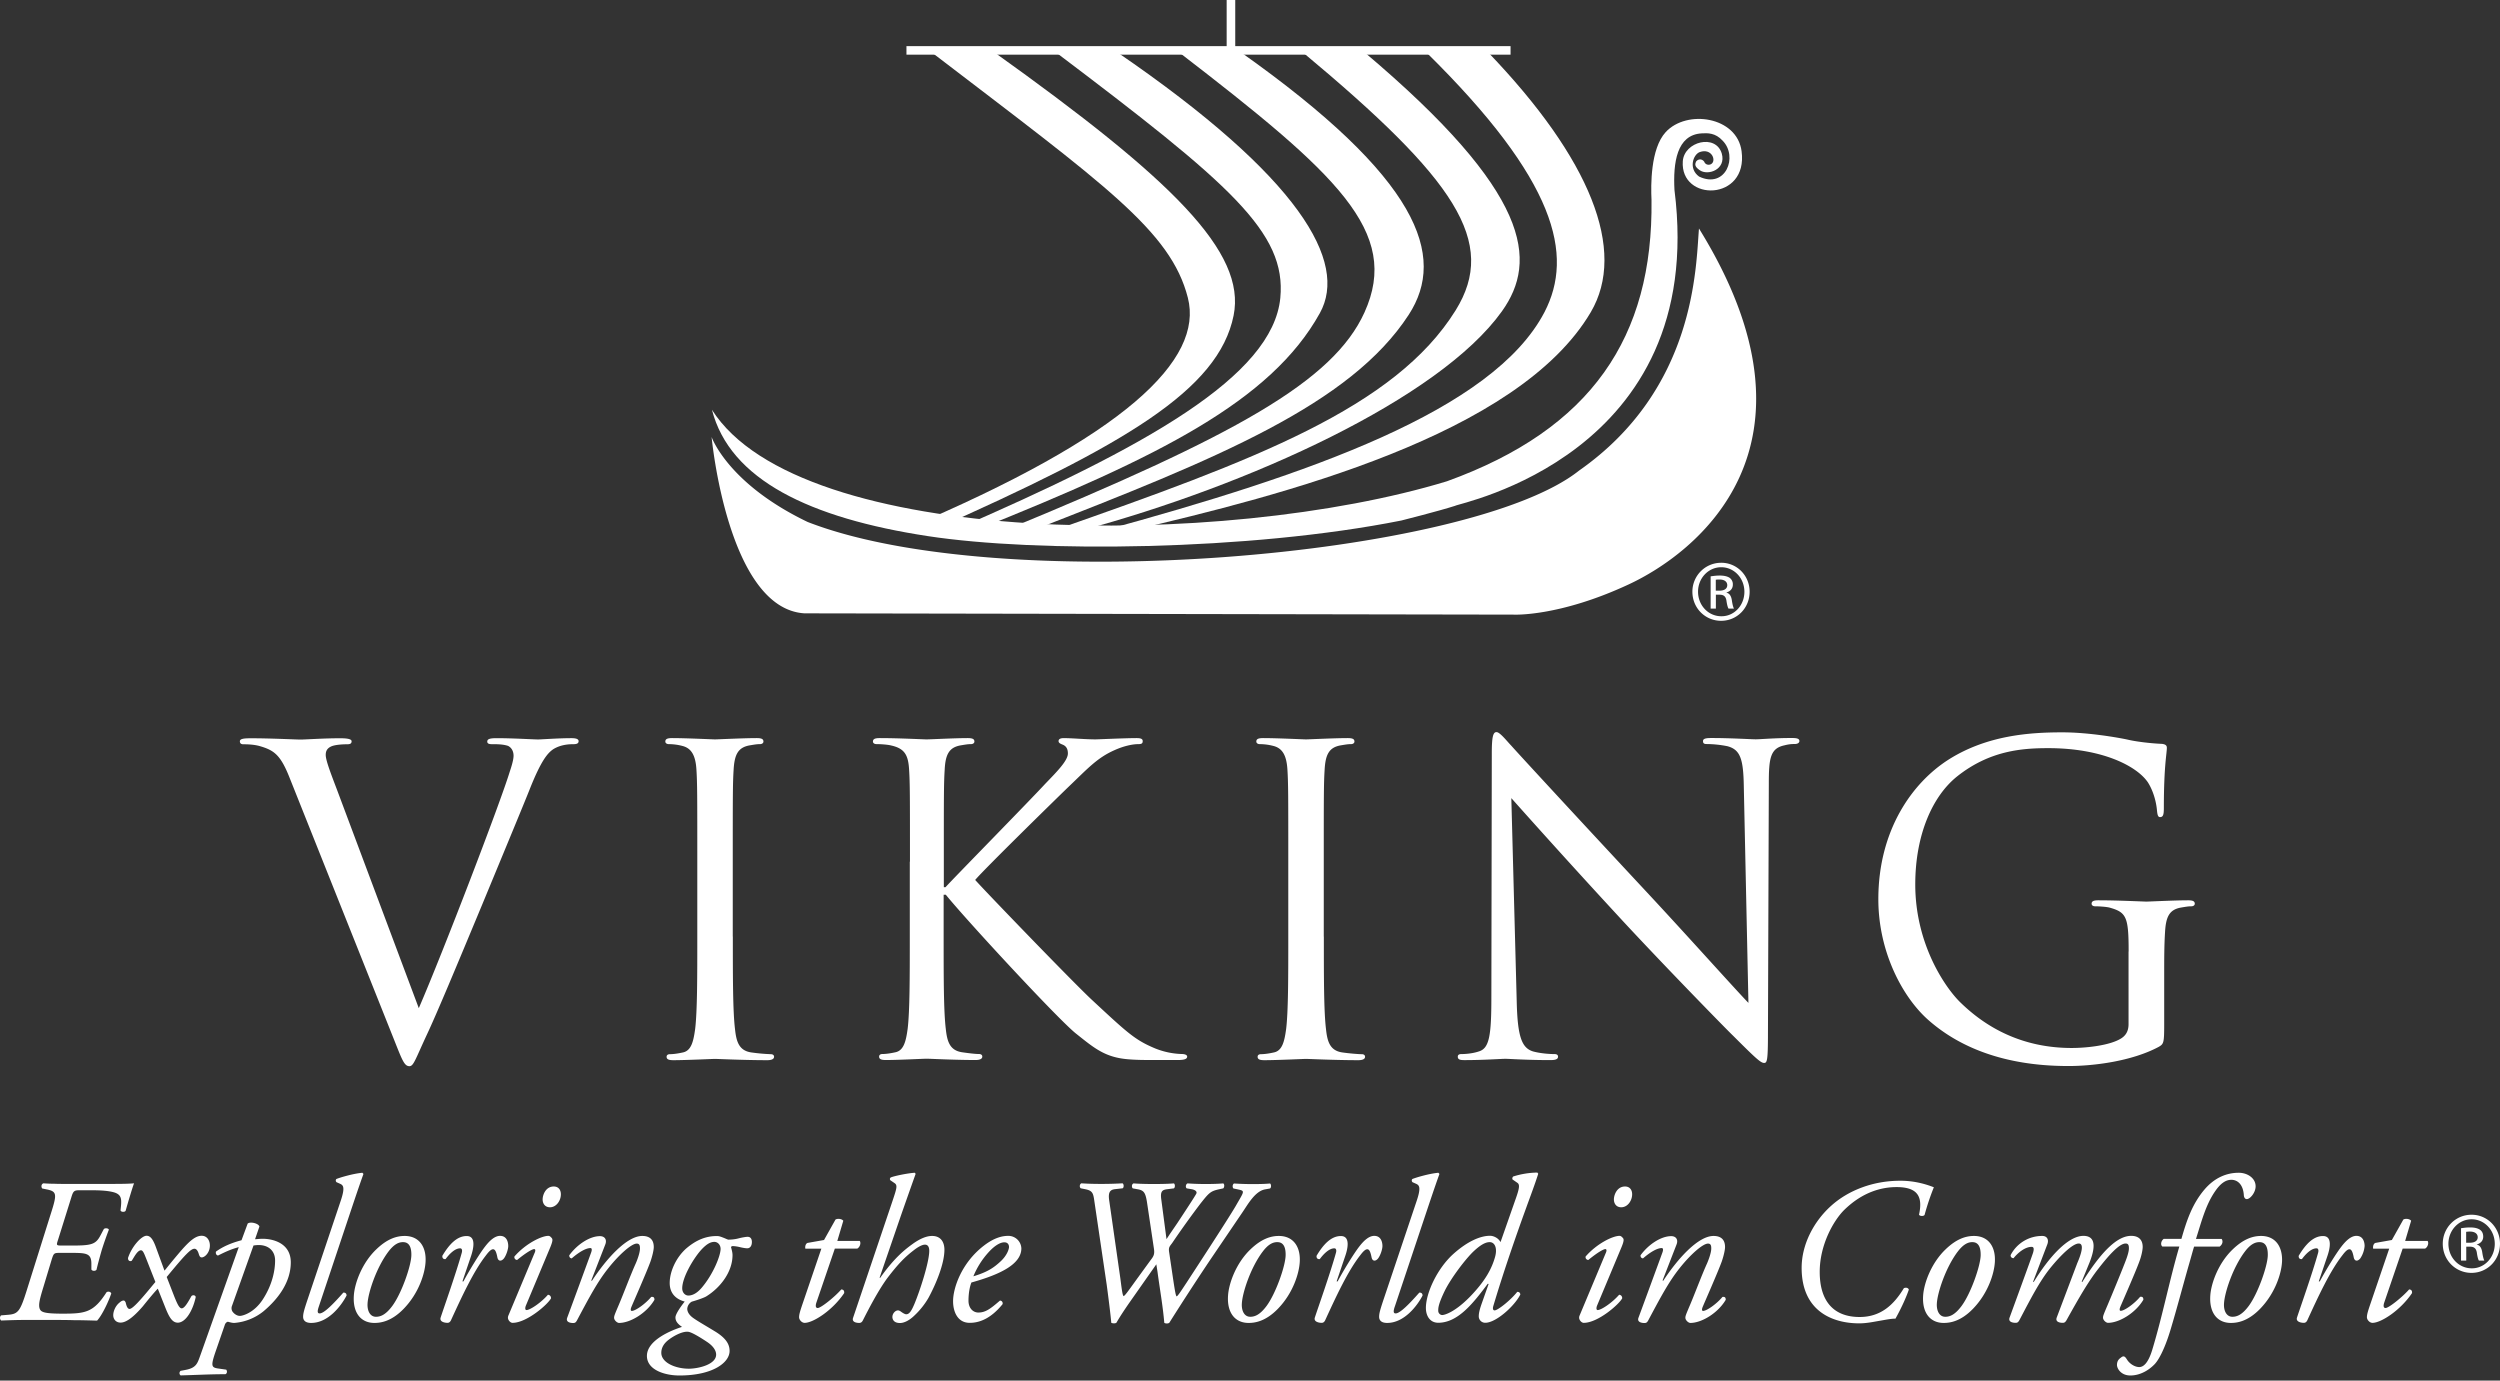
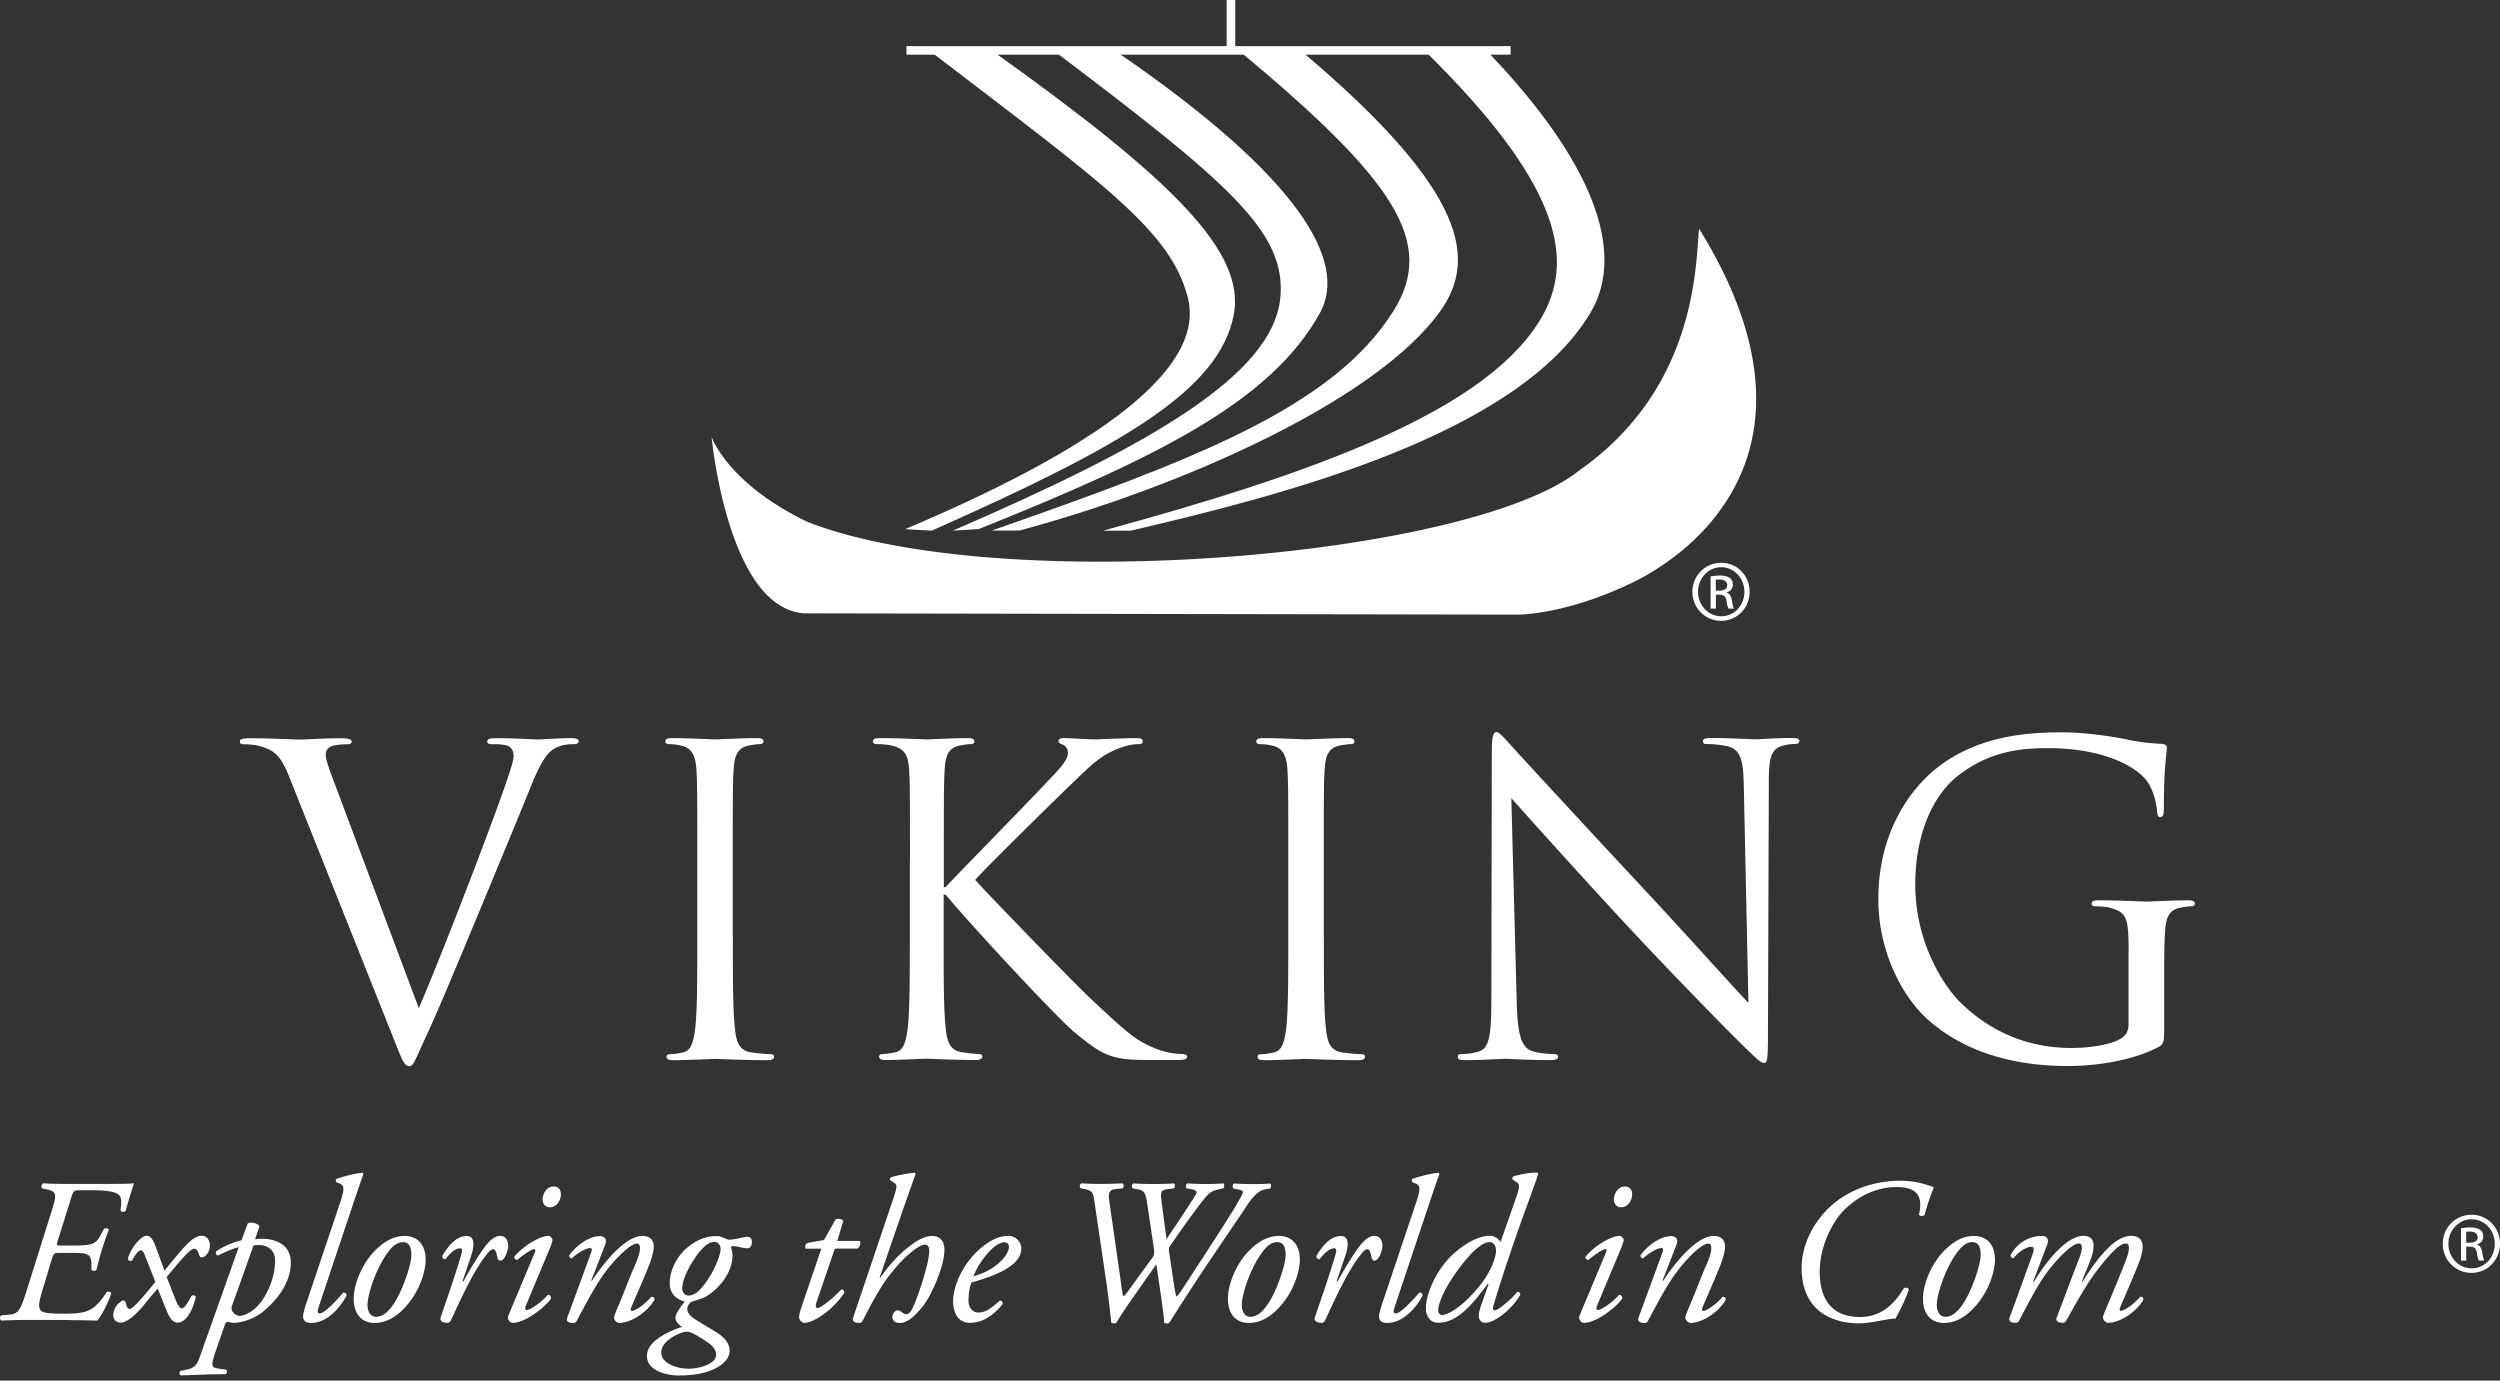
<svg xmlns="http://www.w3.org/2000/svg" width="134" height="74" viewBox="0 0 134 74" fill="none">
  <rect x="0" y="0" width="134" height="74" fill="#333333" stroke="none" />
  <path d="M22.448 54.037C23.77 50.98 26.82 43.014 27.32 41.37c.115-.34.207-.663.207-.865 0-.184-.07-.41-.294-.525-.271-.092-.616-.092-.864-.092-.138 0-.252-.023-.252-.138 0-.138.137-.184.5-.184.91 0 1.957.069 2.232.069.138 0 1.116-.07 1.778-.07.252 0 .386.047.386.162s-.092.161-.276.161c-.16 0-.661 0-1.093.276-.294.207-.639.594-1.254 2.145-.252.64-1.387 3.378-2.549 6.186-1.387 3.332-2.416 5.799-2.94 6.917-.638 1.367-.73 1.735-.955 1.735-.275 0-.386-.318-.822-1.413l-5.58-13.991c-.5-1.28-.84-1.528-1.64-1.758-.34-.092-.73-.092-.863-.092-.138 0-.184-.07-.184-.161 0-.139.23-.161.592-.161 1.094 0 2.393.069 2.664.069.23 0 1.254-.07 2.118-.07.408 0 .615.047.615.162s-.069.16-.23.16c-.252 0-.661.024-.863.116-.253.115-.294.294-.294.455 0 .295.276 1.004.615 1.897l4.373 11.676zM39.28 50.203c0 2.19 0 3.995.116 4.952.069.663.206 1.165.886 1.257a9.85 9.85 0 0 0 1.024.092c.138 0 .184.069.184.138 0 .115-.115.184-.363.184-1.254 0-2.687-.069-2.802-.069-.114 0-1.547.069-2.232.069-.252 0-.363-.046-.363-.184 0-.07.046-.138.184-.138.207 0 .478-.046.685-.092.454-.092.57-.594.661-1.257.115-.957.115-2.761.115-4.952v-4.018c0-3.562 0-4.197-.046-4.929-.046-.778-.276-1.164-.776-1.28a2.975 2.975 0 0 0-.708-.091c-.091 0-.183-.046-.183-.139 0-.138.114-.184.363-.184.753 0 2.186.07 2.3.07.115 0 1.548-.07 2.233-.07.252 0 .362.046.362.184 0 .093-.091.139-.183.139-.161 0-.294.023-.57.069-.615.115-.799.501-.845 1.302-.046.732-.046 1.367-.046 4.93v4.017h.005zM48.774 46.185c0-3.562 0-4.197-.046-4.929-.045-.778-.23-1.141-.978-1.302-.184-.047-.57-.07-.776-.07-.092 0-.184-.045-.184-.138 0-.138.115-.184.363-.184 1.024 0 2.37.07 2.503.07.207 0 1.525-.07 2.21-.07.252 0 .362.046.362.184 0 .093-.092.139-.183.139-.161 0-.294.023-.57.069-.615.115-.8.501-.84 1.302-.046.732-.046 1.367-.046 4.93v1.366h.092c.385-.432 4.51-4.635 5.327-5.523.639-.663 1.231-1.256 1.231-1.643 0-.276-.115-.41-.294-.479-.115-.045-.206-.091-.206-.184 0-.115.114-.16.275-.16.455 0 1.162.068 1.709.068.114 0 1.616-.069 2.186-.069.252 0 .34.046.34.161 0 .116-.046.162-.23.162-.34 0-.822.115-1.277.322-.932.41-1.433.98-2.461 1.96-.57.548-4.534 4.428-5.011 4.998.592.663 5.327 5.57 6.264 6.435 1.916 1.78 2.301 2.144 3.394 2.6a4.127 4.127 0 0 0 1.41.295c.161 0 .294.046.294.138 0 .115-.115.184-.5.184H61.97c-.639 0-1.07 0-1.571-.046-1.208-.115-1.777-.617-2.756-1.395-1.024-.842-5.856-6.07-6.949-7.419h-.115v2.237c0 2.19 0 3.995.115 4.952.07.663.207 1.164.887 1.257.317.046.684.092.886.092.138 0 .184.069.184.138 0 .115-.115.184-.363.184-1.116 0-2.439-.07-2.618-.07-.184 0-1.502.07-2.186.07-.253 0-.363-.046-.363-.184 0-.07.046-.138.184-.138.206 0 .477-.046.684-.092.455-.093.57-.594.661-1.257.115-.957.115-2.761.115-4.952v-4.009h.01zM70.958 50.203c0 2.19 0 3.995.115 4.952.069.663.206 1.165.886 1.257.317.046.822.092 1.025.092.137 0 .183.069.183.138 0 .115-.115.184-.363.184-1.253 0-2.686-.069-2.802-.069-.114 0-1.547.069-2.232.069-.248 0-.362-.046-.362-.184 0-.07.046-.138.183-.138.207 0 .478-.046.685-.092.455-.092.57-.594.661-1.257.115-.957.115-2.761.115-4.952v-4.018c0-3.562 0-4.197-.046-4.929-.046-.778-.275-1.164-.776-1.28a2.971 2.971 0 0 0-.708-.091c-.092 0-.183-.046-.183-.139 0-.138.115-.184.363-.184.753 0 2.186.07 2.3.07.116 0 1.549-.07 2.233-.07.253 0 .363.046.363.184 0 .093-.092.139-.184.139-.161 0-.294.023-.57.069-.615.115-.799.501-.844 1.302-.046.732-.046 1.367-.046 4.93v4.017h.004zM81.297 53.715c.046 1.873.276 2.467.89 2.646.433.115.933.138 1.14.138.115 0 .184.046.184.138 0 .138-.138.184-.41.184-1.299 0-2.208-.069-2.415-.069-.207 0-1.162.07-2.187.07-.23 0-.362-.024-.362-.185 0-.092.069-.138.184-.138.183 0 .592-.023.932-.138.57-.161.684-.824.684-2.9l.023-13.08c0-.892.07-1.14.253-1.14.184 0 .57.5.794.73.34.388 3.734 4.065 7.243 7.83 2.255 2.42 4.74 5.205 5.466 5.955l-.248-11.593c-.023-1.482-.184-1.984-.887-2.168a5.98 5.98 0 0 0-1.115-.115c-.161 0-.184-.07-.184-.161 0-.138.184-.161.454-.161 1.025 0 2.118.069 2.37.069.253 0 1.001-.07 1.934-.07.248 0 .408.024.408.162 0 .092-.091.16-.252.16-.115 0-.275 0-.547.07-.748.16-.84.663-.84 2.03l-.046 13.374c0 1.505-.046 1.62-.207 1.62-.183 0-.454-.253-1.662-1.459-.248-.23-3.532-3.585-5.944-6.185a481.94 481.94 0 0 1-5.943-6.55l.29 10.936zM114.095 51c0-1.85-.115-2.1-1.024-2.353-.184-.046-.57-.069-.777-.069-.092 0-.184-.046-.184-.138 0-.138.116-.184.364-.184 1.023 0 2.461.07 2.572.07.114 0 1.547-.07 2.232-.07.248 0 .362.046.362.184 0 .092-.092.138-.183.138-.161 0-.294.023-.57.07-.615.114-.794.501-.84 1.302-.046.732-.046 1.417-.046 2.375v2.554c0 1.026-.023 1.073-.294 1.233-1.456.778-3.509 1.027-4.828 1.027-1.731 0-4.964-.23-7.49-2.44-1.392-1.21-2.71-3.654-2.71-6.503 0-3.65 1.777-6.231 3.803-7.506 2.048-1.28 4.303-1.436 6.058-1.436 1.433 0 3.054.294 3.486.387.478.115 1.277.207 1.846.23.23.023.271.115.271.207 0 .322-.161.957-.161 3.24 0 .364-.045.479-.206.479-.115 0-.138-.139-.161-.341-.023-.318-.138-.957-.478-1.505-.569-.865-2.415-1.85-5.351-1.85-1.433 0-3.141.138-4.872 1.505-1.323 1.05-2.256 3.125-2.256 5.799 0 3.217 1.617 5.546 2.416 6.323 1.8 1.759 3.872 2.444 5.967 2.444.821 0 2.002-.138 2.594-.478.294-.161.455-.41.455-.797V51h.005zM132.48 65.11c.845 0 1.52.69 1.52 1.556 0 .874-.675 1.56-1.529 1.56-.85 0-1.539-.681-1.539-1.56 0-.865.689-1.556 1.539-1.556h.009zm-.005.244c-.684 0-1.24.589-1.24 1.312 0 .736.556 1.316 1.245 1.316.689.01 1.24-.58 1.24-1.311 0-.732-.551-1.317-1.24-1.317h-.005zm-.289 2.214h-.275v-1.735c.142-.019.284-.042.491-.042.262 0 .432.056.538.134.101.078.16.193.16.36 0 .224-.151.362-.34.418v.013c.152.028.257.166.29.424.041.267.082.373.11.428h-.29c-.041-.055-.082-.212-.114-.442-.042-.221-.152-.304-.373-.304h-.192v.746h-.005zm0-.957h.197c.226 0 .423-.083.423-.295 0-.152-.11-.304-.423-.304-.091 0-.151.01-.197.014v.585zM2.726 65.05c.33-1.04.34-1.191-.243-1.302l-.221-.046c-.064-.087-.055-.23.064-.276.198.014.386.023.584.023.197.009.408.009.638.009h2.085c.708 0 1.222 0 1.553-.032-.078.189-.34 1.072-.45 1.468-.046.088-.244.078-.276-.014.064-.575.101-.851-.386-.98-.252-.065-.597-.102-1.166-.102h-.653c-.284 0-.33.046-.431.378l-.708 2.264c-.1.309-.11.322.198.322h.551c1.047 0 1.268-.064 1.52-.543l.175-.331c.046-.078.252-.064.275.023a19.79 19.79 0 0 0-.376 1.073c-.12.418-.23.828-.285 1.072-.064.087-.23.078-.276-.01v-.307c0-.576-.284-.585-1.134-.585h-.551c-.308 0-.33.014-.432.322l-.45 1.491c-.188.617-.299.995-.188 1.215.078.157.284.23 1.221.23 1.213 0 1.654-.064 2.347-1.15.088-.055.212-.032.253.064-.101.322-.473 1.16-.762 1.46-.363-.01-.781-.024-1.222-.024-.432-.013-.882-.013-1.3-.013h-1.3c-.45 0-.827.013-1.313.031-.088-.055-.088-.211-.01-.276l.386-.032c.528-.046.639-.188.992-1.316l1.29-4.106zM7.865 67.536c-.133-.332-.197-.52-.307-.52-.189 0-.354.34-.496.561-.11.056-.212-.014-.198-.156.198-.608.717-1.184.992-1.184.189 0 .33.157.487.576l.473 1.293c.101-.11.198-.253.749-.906.542-.64.89-.963 1.245-.963.298 0 .44.267.44.521 0 .386-.275.64-.44.64-.079 0-.12-.065-.157-.19-.046-.155-.12-.275-.23-.275-.197 0-.495.308-1.487 1.514l.408 1.05c.156.386.267.63.395.63.156 0 .34-.331.52-.654.077-.087.243-.046.229.065-.156.718-.542 1.357-.96 1.357-.298 0-.464-.308-.652-.772l-.418-1.05c-.175.175-.52.594-.804.948-.638.74-.983.87-1.19.87-.266 0-.394-.198-.394-.396 0-.211.119-.497.321-.663.12-.11.188-.124.244-.124.045 0 .1.078.11.143.046.197.11.308.197.308.088 0 .244-.133.441-.34.322-.341.597-.686.946-1.105l-.464-1.178zM13.67 66.422c.088 0 .212-.023.419-.023.505 0 1.497.212 1.497 1.261 0 1.017-.615 1.91-1.456 2.619a2.845 2.845 0 0 1-1.575.63c-.101 0-.189-.023-.34-.064-.088.023-.143.087-.175.198l-.45 1.302c-.298.852-.275.948.087 1.004l.45.064c.056.078.056.198-.045.244-.836 0-1.663.046-2.402.065-.079-.065-.079-.176 0-.245l.243-.046c.615-.11.661-.363.827-.82l2.048-5.765c-.395.11-.652.22-1.111.45-.088-.009-.143-.11-.11-.212.385-.276.826-.464 1.368-.607l.33-.893c.143-.12.584-.01.63.157l-.234.68zm-1.23 3.558a.348.348 0 0 0 .009.299c.064.11.23.253.409.253.142 0 .762-.157 1.235-.893.528-.819.652-1.593.652-2.076 0-.552-.394-.828-.872-.828-.12 0-.211.014-.285.023L12.44 69.98zM17.088 70.035c-.087.253-.078.364.046.364.243 0 .762-.543 1.267-1.114.11-.01.175.046.175.156-.285.552-.983 1.468-1.897 1.468-.33 0-.432-.156-.432-.33 0-.176.056-.379.244-.94l1.754-5.224c.267-.773.156-.884-.009-.961l-.197-.088c-.055-.046-.055-.143 0-.175.197-.079.881-.285 1.387-.331l.055.064c-.143.4-.253.71-.652 1.9l-1.741 5.21zM22.81 67.637c-.032.607-.353 1.666-1.166 2.508-.684.71-1.277.764-1.575.764-.708 0-1.167-.52-1.103-1.468.046-.686.45-1.758 1.204-2.476.574-.552 1.07-.718 1.52-.718.78 0 1.166.585 1.12 1.39zm-2.006-.53c-.639.861-1.07 2.178-1.103 2.762-.023.387.133.71.45.71.244 0 .52-.102.873-.576.487-.654 1.001-2.108 1.024-2.698.01-.34-.055-.726-.44-.726-.221-.005-.483.096-.805.529zM25.259 67.292l-.473 1.39h.055c.33-.617.872-1.5 1.157-1.865.253-.33.528-.575.804-.575.386 0 .44.378.44.544 0 .165-.1.487-.229.662-.133.166-.308.175-.354-.055-.055-.285-.119-.433-.23-.433-.1 0-.22.111-.385.332-.67.86-1.29 2.209-1.874 3.479-.046.088-.1.133-.188.133-.12 0-.441-.045-.363-.285.142-.441.836-2.397 1.134-3.479.033-.12.01-.23-.087-.23-.285 0-.583.308-.78.575-.11.023-.189-.046-.175-.175.354-.594.772-1.058 1.3-1.058.546-.005.344.746.248 1.04zM28.653 67.163c.055-.12.055-.212-.023-.212s-.363.134-.914.585c-.101-.01-.165-.097-.142-.189.606-.695 1.456-1.105 1.818-1.105.079 0 .134.065.175.11.064.066.064.167-.064.484l-1.314 3.139c-.046.11-.055.244.032.244.189 0 .772-.387 1.148-.82.11.01.166.088.166.19-.166.322-1.3 1.316-2.062 1.316-.055 0-.12-.032-.175-.097-.064-.078-.101-.175-.046-.3l1.4-3.345zm1.41-3.148c0 .34-.243.695-.583.695-.285 0-.395-.22-.395-.42 0-.243.165-.694.597-.694.248 0 .381.175.381.419zM31.693 68.631l.032.023c.781-1.192 1.874-2.407 2.701-2.407.432 0 .616.23.616.594 0 .175-.088.52-.175.773-.197.552-.992 2.352-1.024 2.44-.046.11-.055.211.023.211.188 0 .716-.364 1.038-.75.156-.023.174.064.174.156-.418.709-1.29 1.238-1.897 1.238-.1 0-.266-.142-.266-.276 0-.101.032-.175.267-.727.23-.543.638-1.625.89-2.177.088-.198.23-.585.23-.806 0-.133-.009-.267-.174-.267-.267 0-.914.553-1.52 1.317-.584.727-1.039 1.592-1.686 2.807-.055.097-.101.134-.198.134-.12 0-.418-.032-.321-.286.055-.142 1.222-3.323 1.277-3.479.055-.142.055-.253-.032-.253-.253 0-.639.235-1.002.552-.087 0-.142-.078-.133-.165.418-.576 1.093-1.026 1.644-1.026.267 0 .386.197.285.45l-.749 1.924zM38.78 66.344c.12.045.22.101.267.101.1 0 .321-.01.528-.065.211-.055.418-.087.496-.087.156 0 .23.11.23.276 0 .253-.134.34-.244.34-.11 0-.266-.032-.363-.054a2.004 2.004 0 0 0-.409-.065c-.055 0-.11.032-.1.065.022.087.078.266.078.418 0 .893-.639 1.736-1.401 2.21-.12.078-.542.22-.781.285a.477.477 0 0 0-.244.386c0 .134.078.332.363.52.253.175.685.42 1.08.663.638.378.826.718.826 1.073 0 .62-.89 1.316-2.691 1.316-.804 0-1.74-.308-1.74-1.05 0-.837 1.29-1.366 1.882-1.555-.285-.189-.353-.354-.353-.506 0-.198.34-.654.496-.852-.212-.055-.804-.253-.804-.994 0-.617.34-1.367.89-1.855.53-.45 1.048-.662 1.631-.662.124-.005.244.046.363.092zm-.395 6.264c0-.19-.12-.433-.473-.672-.464-.309-.85-.53-1.024-.553-.276-.032-.707.175-1.024.41-.299.22-.418.465-.418.718 0 .52.74.852 1.488.852.505-.005 1.451-.226 1.451-.755zm-.826-5.588c-.432.497-.992 1.469-.992 2.035 0 .23.156.386.33.386.156 0 .418-.064.726-.432.615-.728 1.001-1.713 1.001-2.067 0-.23-.165-.377-.33-.377-.184 0-.396.078-.735.455zM44.746 66.928l-.992 2.904c-.064.212-.009.277.078.277.166 0 .892-.575 1.259-.994.11 0 .174.064.156.197-.615.916-1.653 1.593-2.117 1.593-.156 0-.299-.166-.299-.3 0-.142.046-.299.156-.63l1.038-3.047h-.858c-.023-.11.009-.267.119-.308l.882-.156.615-1.096c.11-.064.33-.046.418.064l-.321 1.082h1.203c.078.11.01.332-.133.41h-1.204v.004zM49.078 62.92c-.22.616-.575 1.624-.795 2.254l-1.135 3.305.023.023c.772-1.095 1.346-1.537 1.741-1.822.395-.286.749-.433 1.047-.433.487 0 .662.354.662.741 0 .764-.473 1.878-.86 2.586a4.15 4.15 0 0 1-.716.907c-.362.364-.661.433-.803.433-.363 0-.41-.23-.41-.322 0-.189.157-.355.3-.355.045 0 .1.023.156.065.087.064.21.143.284.143.166 0 .276-.166.441-.553.299-.718.795-2.241.795-2.849 0-.211-.078-.33-.23-.33-.156 0-.386.133-.597.298-.464.355-.827.718-1.4 1.469-.497.662-1.048 1.734-1.333 2.296-.046.088-.1.133-.197.133-.12 0-.418-.032-.322-.285l2.095-6.209c.243-.727.298-.884.12-1.003l-.23-.157c-.023-.055-.023-.1.032-.143.174-.077.904-.23 1.29-.252l.042.06zM54.745 66.91c0 .838-1.093 1.39-2.677 1.832-.078.188-.157.543-.157.98 0 .377.23.63.529.63.395 0 .67-.22 1.157-.64.101 0 .165.088.142.19-.67.828-1.3 1.002-1.763 1.002-.662 0-.891-.616-.891-1.16 0-.694.44-2.043 1.644-2.972.574-.442 1.001-.53 1.323-.53a.7.7 0 0 1 .693.668zm-1.754.207a4.381 4.381 0 0 0-.818 1.293c.726-.22 1.07-.433 1.48-.82.339-.321.43-.653.43-.75 0-.11-.054-.252-.252-.252-.156 0-.445.096-.84.529zM58.677 64.512c-.078-.52-.065-.686-.52-.773l-.23-.046c-.077-.065-.063-.22.033-.267.354.023.67.032 1.07.032.395 0 .763-.01 1.135-.032.078.032.087.22.009.267l-.409.046c-.285.032-.377.189-.308.63l.597 4.175c.088.695.12.893.175.93.087-.056.175-.176.707-.917l.74-1.017c.165-.211.22-.322.174-.617l-.376-2.517c-.079-.465-.156-.608-.506-.663l-.252-.046c-.065-.064-.065-.23.046-.267.298.024.693.033 1.08.033.44 0 .826-.01 1.078-.033.064.033.079.212 0 .267l-.362.046c-.276.033-.377.125-.308.585l.275 2.09.198-.3.377-.552c.496-.75.937-1.427 1.014-1.57.079-.133-.064-.22-.23-.253l-.275-.046c-.078-.055-.055-.23.046-.267.33.024.639.033.983.033.33 0 .694-.01.928-.033.078.046.064.212 0 .267l-.212.046c-.472.101-.55.189-1.023.787a49.142 49.142 0 0 0-1.498 2.09c-.142.197-.211.23-.165.51l.211 1.427c.11.719.142.884.188.93.065-.032.143-.143.551-.764.23-.354 2.182-3.337 2.614-4.078.473-.828.519-.805.101-.897l-.22-.046c-.065-.065-.055-.22.031-.267.364.023.694.032 1.002.032.385 0 .694-.009.927-.032.065.032.079.22 0 .267l-.252.046c-.551.087-.946.828-1.236 1.247l-1.708 2.518a143.083 143.083 0 0 0-2.205 3.392.225.225 0 0 1-.133.032.248.248 0 0 1-.133-.032c-.078-.916-.243-1.832-.363-2.73l-.064-.409-1.479 2.108c-.243.354-.45.663-.661 1.026a.231.231 0 0 1-.134.032.311.311 0 0 1-.142-.032c-.023-.34-.165-1.459-.243-2.034l-.643-4.354zM69.667 67.637c-.032.607-.353 1.666-1.166 2.508-.685.71-1.277.764-1.576.764-.707 0-1.166-.52-1.102-1.468.046-.686.45-1.758 1.203-2.476.575-.552 1.07-.718 1.52-.718.782 0 1.167.585 1.121 1.39zm-2.002-.53c-.639.861-1.07 2.178-1.102 2.762-.024.387.132.71.45.71.243 0 .518-.102.872-.576.487-.654 1.002-2.108 1.024-2.698.01-.34-.055-.726-.44-.726-.221-.005-.487.096-.804.529zM72.115 67.292l-.472 1.39h.055c.33-.617.872-1.5 1.157-1.865.252-.33.528-.575.804-.575.385 0 .44.378.44.544 0 .165-.1.487-.23.662-.132.166-.306.175-.353-.055-.055-.285-.119-.433-.23-.433-.1 0-.22.111-.385.332-.67.86-1.29 2.209-1.874 3.479-.046.088-.1.133-.188.133-.12 0-.441-.045-.363-.285.142-.441.836-2.397 1.134-3.479.033-.12.01-.23-.087-.23-.284 0-.583.308-.78.575-.11.023-.19-.046-.175-.175.353-.594.772-1.058 1.3-1.058.546-.005.348.746.247 1.04zM74.76 70.035c-.086.253-.077.364.047.364.243 0 .762-.543 1.267-1.114.11-.01.175.046.175.156-.285.552-.983 1.468-1.897 1.468-.33 0-.431-.156-.431-.33 0-.176.055-.379.243-.94l1.754-5.224c.267-.773.156-.884-.009-.961l-.197-.088c-.055-.046-.055-.143 0-.175.197-.079.882-.285 1.387-.331l.055.064c-.143.4-.253.71-.652 1.9l-1.741 5.21zM81.223 64.31c.22-.617.252-.82.101-.916l-.253-.175c-.022-.046-.009-.11.033-.157a4.434 4.434 0 0 1 1.3-.212l.045.065c-.197.617-.362 1.04-.693 1.956-1.093 3.015-1.608 4.782-1.709 5.113-.046.143-.032.253.065.253.174 0 .872-.56 1.212-.994.101 0 .156.046.166.143-.3.607-1.3 1.514-1.874 1.514a.343.343 0 0 1-.354-.354c0-.134.032-.309.142-.631l.386-1.095-.046-.01c-.762 1.018-1.589 2.09-2.654 2.09-.432 0-.662-.354-.662-.796 0-.787.597-2.099 1.465-2.886.749-.672 1.442-.98 1.975-.98.175 0 .44.11.56.34l.795-2.269zm-2.219 2.743c-.44.41-1.235 1.458-1.575 2.154-.34.708-.34.906-.34 1.05 0 .132.11.229.212.229.165 0 .725-.198 1.488-.98.858-.884 1.18-1.547 1.345-2.131.134-.465-.009-.796-.284-.796-.262-.005-.556.207-.846.474zM86.069 67.163c.055-.12.055-.212-.023-.212-.079 0-.363.134-.914.585-.102-.01-.166-.097-.142-.189.606-.695 1.455-1.105 1.818-1.105.078 0 .133.065.175.11.064.066.064.167-.065.484l-1.313 3.139c-.046.11-.055.244.032.244.188 0 .771-.387 1.148-.82.11.01.165.088.165.19-.165.322-1.3 1.316-2.062 1.316-.055 0-.119-.032-.174-.097-.064-.078-.101-.175-.046-.3l1.4-3.345zm1.414-3.148c0 .34-.243.695-.583.695-.285 0-.395-.22-.395-.42 0-.243.166-.694.597-.694.248 0 .381.175.381.419zM89.114 68.631l.032.023c.78-1.192 1.874-2.407 2.7-2.407.432 0 .616.23.616.594 0 .175-.087.52-.175.773-.197.552-.992 2.352-1.024 2.44-.046.11-.055.211.023.211.189 0 .716-.364 1.038-.75.156-.023.175.064.175.156-.418.709-1.29 1.238-1.897 1.238-.101 0-.266-.142-.266-.276 0-.101.032-.175.266-.727.23-.543.638-1.625.891-2.177.087-.198.23-.585.23-.806 0-.133-.01-.267-.175-.267-.266 0-.914.553-1.52 1.317-.583.727-1.038 1.592-1.686 2.807-.055.097-.1.134-.198.134-.119 0-.417-.032-.321-.286.055-.142 1.222-3.323 1.277-3.479.055-.142.055-.253-.032-.253-.253 0-.639.235-1.001.552-.088 0-.143-.078-.134-.165.418-.576 1.093-1.026 1.644-1.026.267 0 .386.197.285.45l-.748 1.924zM103.655 63.637a13.2 13.2 0 0 0-.496 1.478c-.046.087-.266.078-.299-.01.211-.961-.064-1.477-1.203-1.477-.781 0-1.81.245-2.82 1.238-.551.553-1.3 1.846-1.3 3.305 0 1.57.74 2.42 2.14 2.42 1.149 0 1.842-.671 2.371-1.546.11-.046.229-.023.266.079-.101.299-.34.883-.717 1.555-.243 0-.542.064-.872.12-.322.055-.685.133-1.07.133-1.434 0-3.087-.653-3.087-2.973 0-1.28.67-2.508 1.576-3.323.927-.838 2.259-1.348 3.701-1.348.859-.005 1.53.24 1.81.35zM106.925 67.637c-.032.607-.354 1.666-1.167 2.508-.684.71-1.276.764-1.575.764-.708 0-1.167-.52-1.103-1.468.046-.686.451-1.758 1.204-2.476.574-.552 1.07-.718 1.52-.718.781 0 1.167.585 1.121 1.39zm-2.007-.53c-.638.861-1.07 2.178-1.103 2.762-.022.387.134.71.45.71.244 0 .52-.102.873-.576.487-.654 1.001-2.108 1.025-2.698.009-.34-.056-.726-.441-.726-.216-.005-.483.096-.804.529zM111.996 67.678l-.418 1.018.032.022c1.056-1.689 1.897-2.476 2.622-2.476.419 0 .616.23.616.594 0 .175-.078.52-.175.773-.197.553-.992 2.353-1.024 2.44-.046.11-.055.211.023.211.189 0 .716-.364 1.038-.75.156-.023.174.064.174.157-.417.708-1.29 1.237-1.896 1.237-.101 0-.266-.142-.266-.276 0-.1.031-.174.266-.727.23-.543.67-1.61.891-2.177.078-.197.23-.584.23-.805 0-.133-.01-.267-.175-.267-.321 0-.85.562-1.442 1.325-.56.71-1.056 1.58-1.732 2.794-.055.088-.101.133-.197.133-.12 0-.418-.031-.322-.285l1.093-2.895c.046-.119.487-1.072.087-1.072-.307 0-.927.575-1.534 1.325-.573.719-1.014 1.58-1.653 2.794-.055.097-.101.133-.197.133-.12 0-.418-.031-.322-.285.032-.087 1.213-3.314 1.259-3.479.055-.189.046-.308-.079-.308-.362 0-.748.33-.968.607-.111 0-.166-.078-.157-.166a1.894 1.894 0 0 1 1.7-1.026c.252 0 .362.198.266.451l-.762 1.998.032.022c.794-1.302 1.828-2.476 2.668-2.476.795.005.542.875.322 1.436z" fill="#fff" />
-   <path d="M117.608 66.808c-.064.19-.156.543-.253.875-.353 1.224-.67 2.453-1.038 3.668-.307.995-.638 1.602-.872 1.813-.133.134-.607.562-1.259.562-.505 0-.716-.377-.716-.562 0-.243.133-.34.211-.395.156-.134.23-.046.321.096.157.253.441.41.662.41.198 0 .464-.166.694-.916.56-1.846.927-3.746 1.455-5.546h-.913c-.111-.097-.065-.309.077-.41h.947c.284-.993.574-1.854 1.221-2.627.551-.654 1.204-.916 1.852-.916.463 0 .904.285.904.727 0 .34-.298.685-.473.685-.101 0-.142-.096-.156-.174-.032-.663-.386-.861-.67-.861-.322 0-.598.22-.86.598-.518.741-.739 1.634-1.038 2.573h1.378c.079.12.055.286-.11.41h-1.364v-.01zM122.316 67.637c-.032.607-.354 1.666-1.167 2.508-.684.71-1.277.764-1.575.764-.707 0-1.166-.52-1.102-1.468.046-.686.45-1.758 1.203-2.476.574-.552 1.07-.718 1.52-.718.777 0 1.162.585 1.121 1.39zm-2.007-.53c-.639.861-1.07 2.178-1.102 2.762-.024.387.133.71.45.71.243 0 .518-.102.872-.576.487-.654 1.002-2.108 1.024-2.698.01-.34-.055-.726-.441-.726-.22-.005-.486.096-.803.529zM124.759 67.292l-.473 1.39h.055c.331-.617.873-1.5 1.158-1.865.252-.33.528-.575.803-.575.386 0 .441.378.441.544a1.4 1.4 0 0 1-.23.662c-.132.166-.307.175-.353-.055-.055-.285-.119-.433-.23-.433-.101 0-.22.111-.385.332-.671.86-1.291 2.209-1.874 3.479-.046.088-.101.133-.189.133-.119 0-.441-.045-.362-.285.142-.441.835-2.397 1.134-3.479.032-.12.009-.23-.087-.23-.285 0-.584.308-.781.575-.11.023-.189-.046-.175-.175.354-.594.772-1.058 1.3-1.058.547-.005.349.746.248 1.04zM128.782 66.928l-.992 2.904c-.064.212-.009.277.079.277.165 0 .891-.575 1.258-.994.11 0 .175.064.156.197-.615.916-1.653 1.593-2.117 1.593-.156 0-.299-.166-.299-.3 0-.142.046-.299.157-.63l1.038-3.047h-.86c-.022-.11.01-.267.12-.308l.882-.156.615-1.096c.11-.064.331-.046.418.064l-.321 1.082h1.203c.078.11.009.332-.133.41h-1.204v.004z" fill="#fff" />
  <path fill-rule="evenodd" clip-rule="evenodd" d="M49.913 2.79h3.363C62.81 9.604 66.81 13.507 66.121 16.913c-.804 3.985-5.824 6.936-16.181 11.529l-1.433-.078c11.818-4.99 16.016-9.08 15.161-12.408-.914-3.577-4.427-6.03-13.755-13.168z" fill="#fff" />
  <path fill-rule="evenodd" clip-rule="evenodd" d="m56.55 2.77 3.316.019c9.852 6.743 12.392 11.262 10.88 13.991-2.622 4.736-8.69 7.728-18.279 11.575l-1.4.088c10.315-4.46 17.158-8.28 17.558-12.477.335-3.503-2.673-6.094-12.075-13.195z" fill="#fff" />
-   <path fill-rule="evenodd" clip-rule="evenodd" d="M63.177 2.79h3.316c9.572 6.77 11.065 10.92 9.017 14.078-3.124 4.81-10.27 7.718-20.186 11.57h-1.488c12.387-5.095 17.623-7.999 19.299-11.69C75.1 12.422 71.66 9.32 63.177 2.79z" fill="#fff" />
-   <path fill-rule="evenodd" clip-rule="evenodd" d="M69.81 2.79h3.311c8.96 7.56 9.319 11.183 7.38 13.898-3.352 4.69-13.571 9.334-22.555 11.75h-1.483c10.802-3.774 18.316-6.59 21.559-11.805 2.273-3.659 0-7.005-8.213-13.844z" fill="#fff" />
+   <path fill-rule="evenodd" clip-rule="evenodd" d="M69.81 2.79c8.96 7.56 9.319 11.183 7.38 13.898-3.352 4.69-13.571 9.334-22.555 11.75h-1.483c10.802-3.774 18.316-6.59 21.559-11.805 2.273-3.659 0-7.005-8.213-13.844z" fill="#fff" />
  <path fill-rule="evenodd" clip-rule="evenodd" d="M76.433 2.79h3.316c5.502 5.729 7.464 10.635 5.516 13.944-3.89 6.605-16.571 9.822-24.655 11.709h-1.488c11.01-3.006 20.907-6.425 23.663-11.713 1.584-3.06.657-7.047-6.352-13.94z" fill="#fff" />
-   <path fill-rule="evenodd" clip-rule="evenodd" d="M89.752 10.185C91.548 24.42 78.15 26.97 77.99 27.113c-.887.285-2.88.787-2.88.787-8.157 1.625-19.515 1.735-25.394.833-6.293-.962-10.592-3.01-11.556-6.77 4.726 7.451 27.415 7.483 39.393 3.834 7.749-2.799 11.06-7.728 10.968-15.087-.037-.764-.06-2.734.758-3.627 1.125-1.229 3.826-.842 4.07 1.022.362 2.688-3.303 2.724-3.151.538.073-1.058 1.773-1.49 2.09-.41.243.852-.75 1.207-1.19.884-.253-.18-.271-.299-.175-.478.129-.134.303-.125.418.018.064.175.239.207.368.143.312-.17.05-.88-.602-.65-.354.13-.62.89-.037 1.313 1.428.68 2.104-1.073 1.263-1.924-.39-.424-.8-.41-1.125-.391-1.337.078-1.534 1.574-1.456 3.037z" fill="#fff" />
  <path d="M81.113 32.944s2.42.133 6.177-1.616c3.518-1.633 11.065-7.308 3.775-19.081-.17 2.062-.17 8.597-6.43 12.979-5.833 4.644-30.97 6.788-41.345 2.752-4.294-2.062-5.148-4.556-5.148-4.556s.854 9.195 4.974 9.453l37.997.069zM92.26 30.164c.845 0 1.52.69 1.52 1.551 0 .875-.675 1.56-1.53 1.56-.849 0-1.538-.68-1.538-1.56 0-.86.69-1.55 1.538-1.55h.01zm-.005.24c-.684 0-1.24.584-1.24 1.311 0 .737.556 1.316 1.245 1.316.689.01 1.24-.58 1.24-1.311 0-.732-.551-1.316-1.24-1.316h-.005zm-.29 2.218h-.275v-1.73c.143-.019.285-.042.492-.042.261 0 .432.055.537.129a.425.425 0 0 1 .161.359c0 .225-.152.363-.34.419v.013c.151.028.257.166.29.424.04.267.082.373.11.428h-.29c-.041-.055-.082-.212-.115-.442-.04-.22-.151-.304-.371-.304h-.193v.746h-.005zm0-.962h.198c.225 0 .418-.083.418-.295 0-.151-.11-.303-.418-.303a1.03 1.03 0 0 0-.197.013v.585zM80.966 2.471h-32.38v.46h32.38v-.46z" fill="#fff" />
  <path d="M66.209 0h-.46v2.646h.46V0z" fill="#fff" />
</svg>